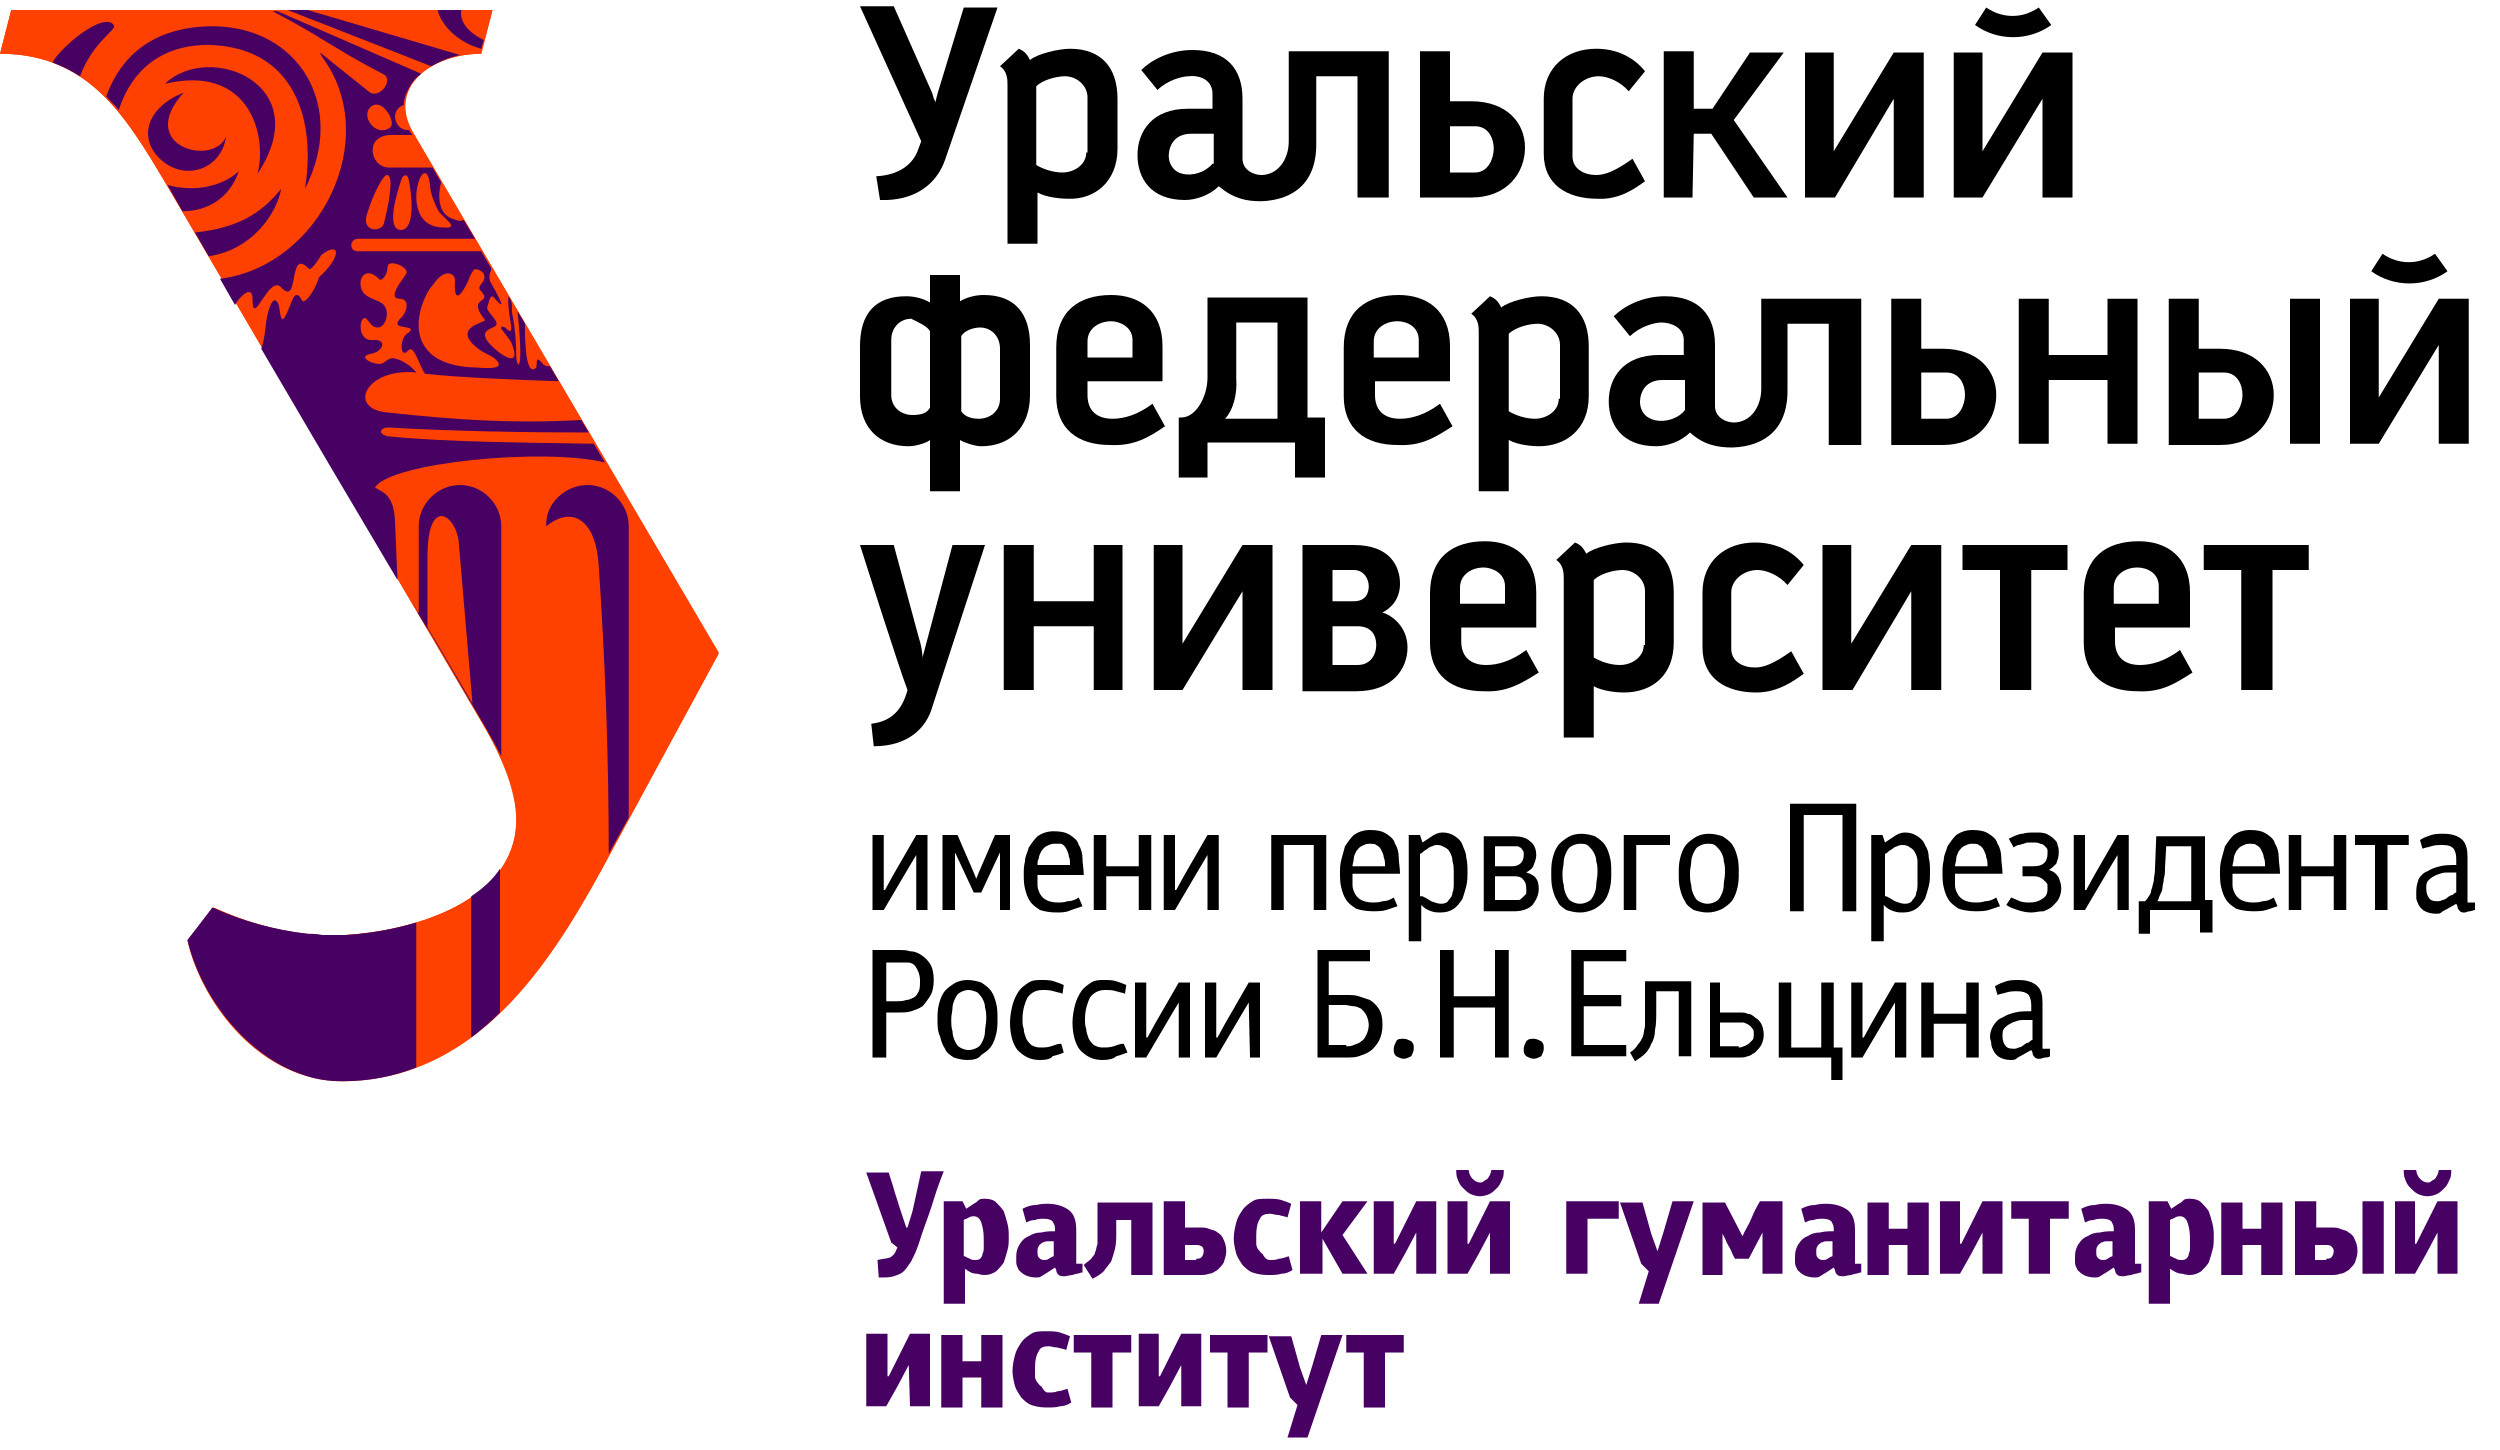
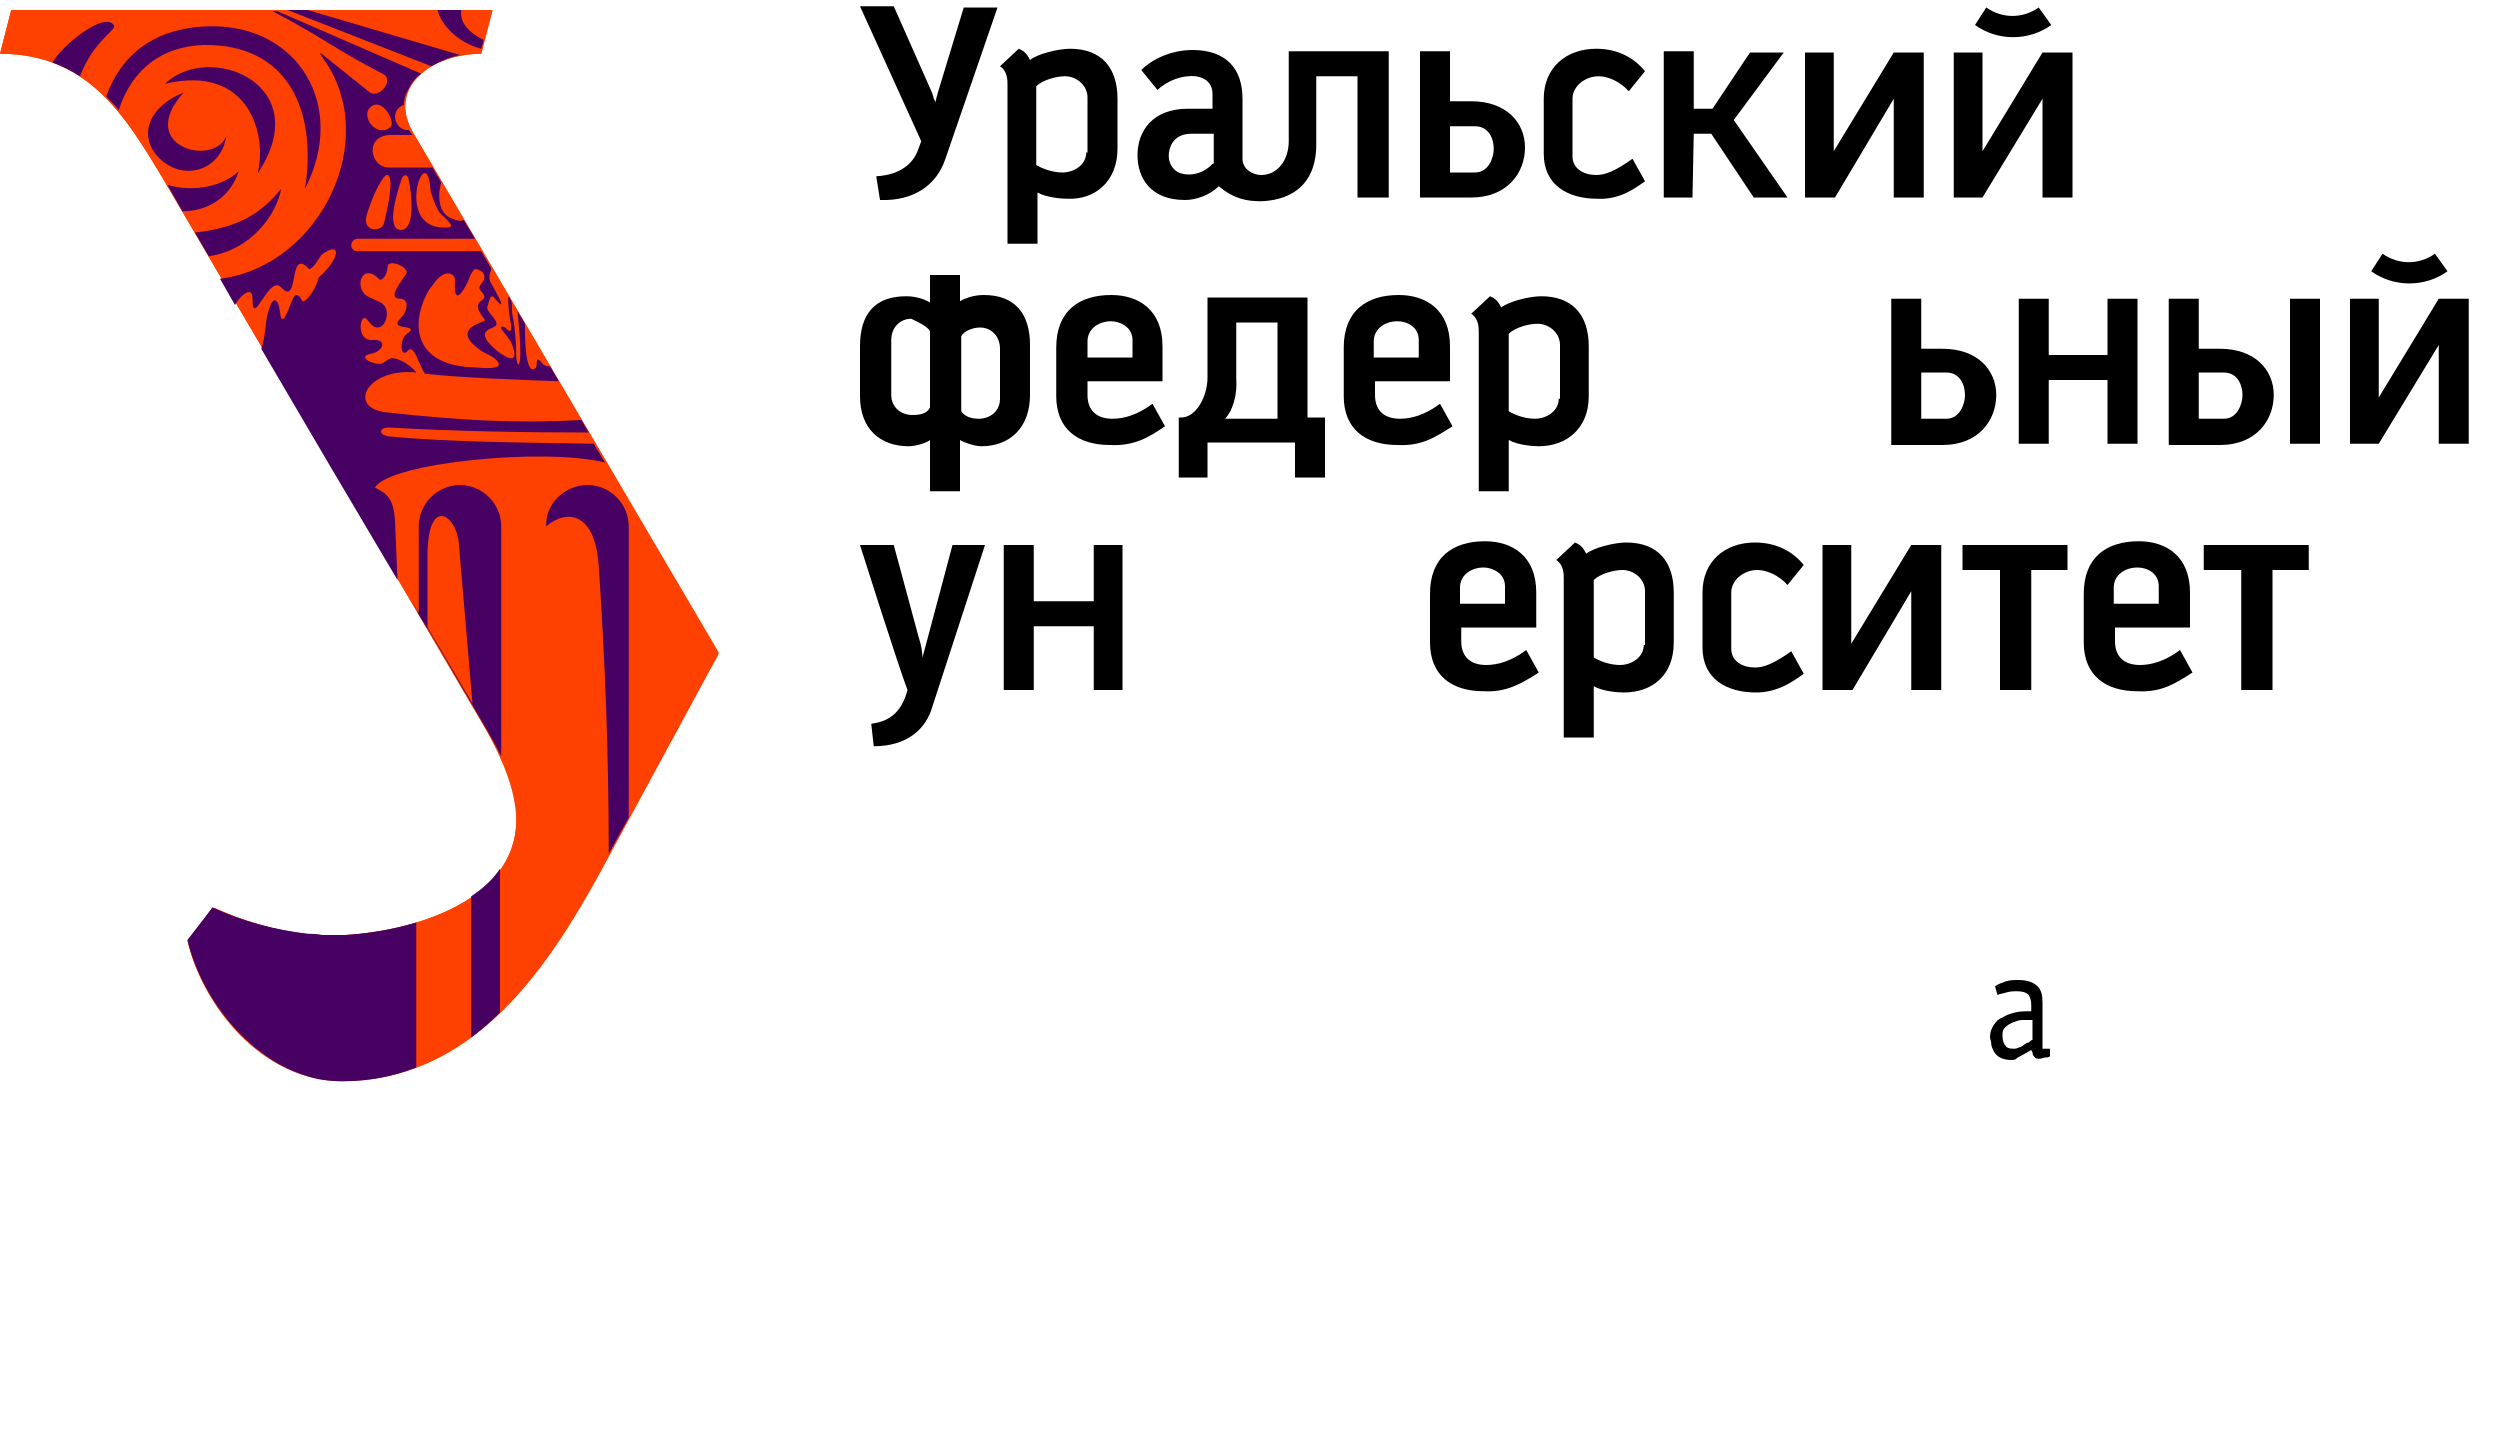
<svg xmlns="http://www.w3.org/2000/svg" width="200" height="116" viewBox="0 0 200 116" fill="none">
  <path d="M158 2C159.8 3.3 162.3 3.3 164.1 2L163.1 0.6C161.8 1.5 160.2 1.5 158.9 0.6L158 2ZM165.8 15.8V4.2H163.4L158.6 12.1V4.2H156.3V15.8H158.6L163.4 7.9V15.8H165.8Z" fill="black" />
  <path d="M86.9 12.2C86.9 13.2 85.9 13.8 85 13.8C84.2 13.8 83.4 13.5 82.9 13.2V7.2V6.9C83.4 6.4 84.5 6.1 85.2 6.1C86.1 6.1 87 6.8 87 7.8V12.2H86.9ZM89.4 11.9V7.9C89.4 5.4 88.1 3.9 85.6 3.9C84.7 3.9 83 4.3 82.4 4.8C82.2 4.4 82 4.1 81.5 3.9L80 5.3C80.6 5.7 80.6 6.4 80.6 6.8V19.5H83V15.4C83.7 15.8 84.9 15.9 85.4 15.9C87.6 16 89.4 14.5 89.4 11.9Z" fill="black" />
  <path d="M97 13.1C96.4 13.8 95.4 14.1 94.6 13.9C94 13.8 93.5 13.2 93.5 12.5C93.5 11.6 94 10.7 95.3 10.7H97.1V13.1H97ZM111.1 15.8V4.1H103.1V11.3C103.1 12.8 102.2 14 100.9 14C100.3 14 99.4 13.6 99.4 12.7V7.9C99.4 5.5 98.1 4 95.4 4C93.6 4 92.1 4.8 91.3 5.6L92.6 7.2C93.4 6.4 94.6 6.1 95.1 6.1C96 6 97 6.4 97 7.5V8.7H95C92.2 8.7 91 10.5 91 12.4C91 14.2 92 16 94.8 16C95.7 16 96.8 15.6 97.5 14.9C98.7 15.9 99.7 16.1 100.9 16.1C103.6 16 105.4 14.5 105.3 11.3V6.1H108.6V15.8H111.1Z" fill="black" />
  <path d="M143 15.8L138.7 9.6L142.7 4.2H140L137 8.7H135.5V4.1H133.1V15.8H135.4L135.5 10.7H136.9L140.3 15.8H143Z" fill="black" />
  <path d="M116 13.8H118C119.1 13.8 119.5 12.6 119.5 11.9C119.5 11.1 119.1 10.1 118 10.1H116V13.8ZM113.6 15.8V4.1H116V8.1H117.7C120.5 8.1 122 9.8 122 11.8C122 13.8 120.6 15.8 117.7 15.8H113.6Z" fill="black" />
  <path d="M131.6 14.5L130.6 12.7C129.2 13.7 128.4 14 127.7 14C126.7 14 125.8 13.5 125.8 12.5V7.9C125.8 6.9 126.8 6.1 127.9 6.1C128.6 6.1 129.6 6.5 130.3 7.3L131.6 5.7C130.8 4.7 129.5 3.9 127.7 3.9C125.3 3.9 123.5 5.4 123.5 7.9V12.3C123.5 14.8 125.4 15.9 127.8 15.9C129.6 16 130.9 15 131.6 14.5Z" fill="black" />
  <path d="M153.9 15.8V4.2H151.5L146.7 12.1V4.2H144.4V15.8H146.7H146.8L151.5 7.9V15.8H153.9Z" fill="black" />
  <path d="M79.8 0.6H77.1L75 7.5C75 7.6 74.9 7.8 74.9 7.9C74.9 8 74.8 8.2 74.8 8.2C74.8 8.3 74.8 8.3 74.8 8.3V8.2C74.8 8.1 74.8 8 74.7 7.9C74.7 7.8 74.6 7.6 74.6 7.5L71.5 0.5H68.8L73.7 11.3L73.4 12.1C73 13.1 72 14 70.1 14.1L70.4 16C73.1 16.1 74.9 14.8 75.6 12.8L79.8 0.6Z" fill="black" />
  <path d="M189.7 21.7C191.5 23 194 23 195.8 21.7L194.8 20.3C193.5 21.2 191.9 21.2 190.6 20.3L189.7 21.7ZM197.5 35.5V23.9H195.1L190.3 31.8V23.9H188V35.5H190.3L195.1 27.6V35.5H197.5Z" fill="black" />
  <path d="M185.6 23.9H183.2V35.5H185.6V23.9Z" fill="black" />
  <path d="M175.9 33.5H177.9C179 33.5 179.4 32.3 179.4 31.6C179.4 30.8 179 29.8 177.9 29.8H175.9V33.5ZM173.5 35.5V23.9H175.9V27.9H177.6C180.4 27.9 181.9 29.6 181.9 31.6C181.9 33.6 180.5 35.6 177.6 35.6H173.5V35.5Z" fill="black" />
  <path d="M80 31.9C80 32.9 79.2 33.5 78.3 33.5C77.5 33.5 77.1 33.2 76.9 32.9V26.9C77.1 26.5 77.8 26.2 78.4 26.2C79.3 26.2 80 26.9 80 27.9V31.9ZM74.4 26.5V26.6V32.6C74.2 33 73.8 33.2 73 33.2C72.1 33.2 71.3 32.6 71.3 31.6V27.2C71.3 26.2 72 25.5 72.9 25.5C73.5 25.8 74.2 26.1 74.4 26.5ZM82.4 31.6V27.6C82.4 25.1 81.2 23.6 78.7 23.6C78 23.6 77.3 23.8 76.8 24.1V22H74.4V24.2C73.9 23.9 73.2 23.7 72.5 23.7C70 23.7 68.8 25.1 68.8 27.7V31.7C68.8 34.3 70.4 35.7 72.7 35.7C73.3 35.7 74.2 35.4 74.4 35.2V39.3H76.8V35.2C77.1 35.4 78 35.7 78.5 35.7C80.8 35.7 82.4 34.2 82.4 31.6Z" fill="black" />
  <path d="M90.6 27.2V28.6H87V27.3C87 26.3 87.9 25.7 88.9 25.7C89.5 25.7 90.6 26.1 90.6 27.2ZM93.2 34.1L92.2 32.3C91 33.2 89.9 33.5 89 33.5C87.8 33.5 87 32.9 87 31.6V30.5H93V27.7C93 24.8 91.1 23.6 88.9 23.6C86.3 23.6 84.5 24.9 84.5 27.8V31.7C84.5 34.3 86.2 35.6 88.8 35.6C90.7 35.7 91.9 35 93.2 34.1Z" fill="black" />
  <path d="M98 33.5C98.6 32.9 99 31.6 98.9 30.3V25.8H102.2V33.5H98ZM104.6 33.5V23.8H96.6V30.2C96.6 31.7 95.7 33.4 94.5 33.4H94.3V38.2H96.6V35.4H103.6V38.2H106V33.4H104.6V33.5Z" fill="black" />
  <path d="M171 35.5V23.9H168.6V28.4H163.9V23.9H161.5V35.5H163.9V30.4H168.6V35.5H171Z" fill="black" />
  <path d="M124.7 31.9C124.7 32.9 123.7 33.5 122.8 33.5C122 33.5 121.2 33.2 120.7 32.9V26.9V26.7C121.2 26.2 122.3 25.9 123 25.9C123.9 25.9 124.8 26.6 124.8 27.6V31.9H124.7ZM127.1 31.7V27.7C127.1 25.2 125.8 23.7 123.3 23.7C122.4 23.7 120.7 24.1 120.1 24.6C119.9 24.2 119.7 23.9 119.2 23.7L117.7 25.1C118.3 25.5 118.3 26.2 118.3 26.6V39.3H120.7V35.2C121.4 35.6 122.6 35.7 123.1 35.7C125.3 35.7 127.1 34.3 127.1 31.7Z" fill="black" />
-   <path d="M134.8 32.8C133.9 34 131.3 34.1 131.2 32.2C131.2 31.3 131.7 30.4 133 30.4H134.8V32.8ZM148.9 35.5V23.9H140.9V31.1C140.9 32.6 140 33.8 138.7 33.8C138.1 33.8 137.2 33.4 137.2 32.5V27.6C137.2 25.2 135.9 23.7 133.2 23.7C131.4 23.7 129.9 24.5 129.1 25.3L130.4 26.9C131.2 26.1 132.4 25.8 132.9 25.8C133.7 25.8 134.7 26.2 134.7 27.2V28.4H132.7C129.9 28.4 128.7 30.2 128.7 32.1C128.7 33.9 129.7 35.7 132.5 35.7C133.4 35.7 134.5 35.3 135.2 34.6C136.3 35.6 137.4 35.8 138.6 35.8C141.3 35.7 143.1 34.2 143 31V25.9H146.3V35.6H148.9V35.5Z" fill="black" />
  <path d="M153.7 33.5H155.7C156.8 33.5 157.2 32.3 157.2 31.6C157.2 30.8 156.8 29.8 155.7 29.8H153.7V33.5ZM151.3 35.5V23.9H153.7V27.9H155.4C158.2 27.9 159.7 29.6 159.7 31.6C159.7 33.6 158.3 35.6 155.4 35.6H151.3V35.5Z" fill="black" />
  <path d="M113.5 27.2V28.6H109.9V27.3C109.9 26.3 110.8 25.7 111.8 25.7C112.5 25.7 113.5 26.1 113.5 27.2ZM116.2 34.1L115.2 32.3C114 33.2 112.9 33.5 112 33.5C110.8 33.5 110 32.9 110 31.6V30.5H116V27.7C116 24.8 114.1 23.6 111.9 23.6C109.3 23.6 107.5 24.9 107.5 27.8V31.7C107.5 34.3 109.2 35.6 111.8 35.6C113.7 35.7 114.8 35 116.2 34.1Z" fill="black" />
  <path d="M78.8 43.6H76.2L73.8 52.6C73.8 52.6 73.8 51.9 73.5 51L71.5 43.6H68.8C68.8 43.6 71.9 53.4 72.6 55.2C72.2 56.7 71.4 57.7 69.7 57.9L69.9 59.7C72.6 59.7 74.1 58.3 74.6 56.5L78.8 43.6Z" fill="black" />
  <path d="M89.8 55.2V43.6H87.5V48.1H82.7V43.6H80.3V55.2H82.7V50.1H87.5V55.2H89.8Z" fill="black" />
-   <path d="M101.8 55.2V43.6H99.4L94.6 51.5V43.6H92.3V55.2H94.6L99.4 47.3V55.2H101.8Z" fill="black" />
-   <path d="M106.6 53.2H108.6C109.7 53.2 110.1 52.3 110.1 51.6C110.1 50.8 109.7 50.1 108.6 50.1H106.6V53.2ZM106.6 45.6V48.1H108.3C109.3 48.1 109.5 47.4 109.5 46.9C109.5 46.3 109.1 45.6 108.3 45.6H106.6ZM104.2 55.2V43.6H108.3C111.2 43.6 112 45.3 112 46.7C112 48 111.2 48.7 110.6 49C111.3 49.2 112.6 50.1 112.6 51.8C112.6 53.5 111.4 55.3 108.5 55.3H104.2V55.2Z" fill="black" />
  <path d="M157 43.6V45.6H160V55.2H160.1H162.3H162.5V45.6H165.4V43.6H157Z" fill="black" />
  <path d="M176.3 43.6V45.6H179.3V55.2H179.4H181.6H181.8V45.6H184.7V43.6H176.3Z" fill="black" />
  <path d="M155.3 55.2V43.6H152.9L148.1 51.5V43.6H145.8V55.2H148.1H148.2L152.9 47.3V55.2H155.3Z" fill="black" />
  <path d="M131.5 51.6C131.5 52.6 130.5 53.2 129.6 53.2C128.8 53.2 128 52.9 127.5 52.6V46.6V46.4C128 45.9 129.1 45.6 129.8 45.6C130.7 45.6 131.6 46.3 131.6 47.3V51.6H131.5ZM133.9 51.4V47.4C133.9 44.9 132.6 43.4 130.1 43.4C129.2 43.4 127.5 43.8 126.9 44.3C126.7 43.9 126.5 43.6 126 43.4L124.5 44.8C125.1 45.2 125.1 45.9 125.1 46.3V59H127.5V54.9C128.2 55.3 129.4 55.4 129.9 55.4C132.2 55.4 133.9 54 133.9 51.4Z" fill="black" />
  <path d="M144.3 53.9L143.3 52.1C141.9 53.1 141.1 53.4 140.4 53.4C139.4 53.4 138.5 52.9 138.5 51.9V47.4C138.5 46.4 139.5 45.6 140.6 45.6C141.3 45.6 142.3 46 143 46.8L144.3 45.2C143.5 44.2 142.2 43.4 140.4 43.4C138 43.4 136.2 44.9 136.2 47.4V51.8C136.2 54.3 138.1 55.4 140.5 55.4C142.3 55.4 143.6 54.4 144.3 53.9Z" fill="black" />
  <path d="M172.7 46.9V48.3H169.1V47C169.1 46 170 45.4 171 45.4C171.7 45.4 172.7 45.8 172.7 46.9ZM175.4 53.8L174.4 52C173.2 52.9 172.1 53.2 171.2 53.2C170 53.2 169.2 52.6 169.2 51.3V50.2H175.2V47.4C175.2 44.5 173.3 43.3 171.1 43.3C168.5 43.3 166.7 44.6 166.7 47.5V51.4C166.7 54 168.4 55.3 171 55.3C172.9 55.4 174 54.7 175.4 53.8Z" fill="black" />
  <path d="M120.4 46.9V48.3H116.8V47C116.8 46 117.7 45.4 118.7 45.4C119.3 45.4 120.4 45.8 120.4 46.9ZM123.1 53.8L122.1 52C120.9 52.9 119.8 53.2 118.9 53.2C117.7 53.2 116.9 52.6 116.9 51.3V50.2H122.9V47.4C122.9 44.5 121 43.3 118.8 43.3C116.2 43.3 114.4 44.6 114.4 47.5V51.4C114.4 54 116.1 55.3 118.7 55.3C120.5 55.4 121.7 54.7 123.1 53.8Z" fill="black" />
-   <path d="M157.3 81.9H154.7V84.6H153.7V78.6H154.7V81.1H157.3V78.6H158.3V84.6H157.3V81.9ZM151.6 80.2L151 81.2L149 84.6H148.1V78.6H149V83H149.1L149.7 81.9L151.6 78.6H152.5V84.6H151.6V80.2ZM143.2 83.8H145.7V78.6H146.7V83.8H147.4V86.4H146.5V84.6H142.3V78.6H143.3V83.8H143.2ZM136.7 78.6H137.6V81H139.2C139.4 81 139.6 81 139.8 81.1C140 81.1 140.2 81.2 140.4 81.4C140.6 81.5 140.8 81.7 140.9 81.9C141 82.1 141.1 82.4 141.1 82.8C141.1 83.1 141 83.4 140.9 83.6C140.8 83.8 140.6 84 140.4 84.2C140.2 84.3 140 84.5 139.8 84.5C139.6 84.6 139.4 84.6 139.2 84.6H136.8V78.6H136.7ZM139.1 83.8C139.2 83.8 139.3 83.8 139.5 83.7C139.6 83.7 139.7 83.6 139.9 83.5C140 83.4 140.1 83.3 140.2 83.2C140.3 83.1 140.3 82.9 140.3 82.7C140.3 82.5 140.3 82.4 140.2 82.3C140.1 82.2 140.1 82.1 139.9 82C139.8 81.9 139.7 81.9 139.5 81.8C139.4 81.8 139.2 81.8 139 81.8H137.6V83.7H139.1V83.8ZM132.5 79.4V80.8C132.5 81.4 132.5 82 132.4 82.4C132.4 82.8 132.3 83.2 132.1 83.5C132 83.8 131.8 84.1 131.6 84.3C131.4 84.5 131.1 84.7 130.8 84.9L130.4 84.2C130.7 84 130.9 83.8 131 83.6C131.2 83.4 131.3 83.2 131.4 83C131.5 82.8 131.5 82.5 131.6 82.1C131.6 81.8 131.6 81.4 131.6 80.9V78.5H135.3V84.5H134.3V79.3H132.5V79.4ZM125.7 76H130.1V76.9H126.7V79.6H129.7V80.5H126.7V83.6H130.1V84.5H125.7V76ZM122.7 84.7C122.5 84.7 122.3 84.6 122.1 84.5C121.9 84.3 121.9 84.2 121.9 83.9C121.9 83.7 122 83.5 122.1 83.3C122.3 83.1 122.4 83.1 122.7 83.1C122.9 83.1 123.1 83.2 123.3 83.3C123.5 83.5 123.5 83.6 123.5 83.9C123.5 84.1 123.4 84.3 123.3 84.5C123.1 84.6 122.9 84.7 122.7 84.7ZM119.6 80.6H116.3V84.6H115.2V76H116.3V79.7H119.6V76H120.7V84.6H119.6V80.6ZM112.3 84.7C112.1 84.7 111.9 84.6 111.7 84.5C111.5 84.3 111.5 84.2 111.5 83.9C111.5 83.7 111.6 83.5 111.7 83.3C111.8 83.1 112 83.1 112.3 83.1C112.5 83.1 112.7 83.2 112.9 83.3C113.1 83.5 113.1 83.6 113.1 83.9C113.1 84.1 113 84.3 112.9 84.5C112.7 84.6 112.5 84.7 112.3 84.7ZM107.7 83.7C107.9 83.7 108.1 83.7 108.3 83.6C108.5 83.5 108.7 83.5 108.9 83.3C109.1 83.2 109.2 83 109.3 82.8C109.4 82.6 109.5 82.3 109.5 82C109.5 81.7 109.4 81.4 109.3 81.2C109.2 81 109 80.8 108.9 80.7C108.7 80.6 108.5 80.5 108.3 80.5C108.1 80.5 107.8 80.4 107.6 80.4H106.3V83.6H107.7V83.7ZM105.2 76H109.6V76.9H106.3V79.6H107.9C108.1 79.6 108.4 79.6 108.7 79.7C109 79.8 109.3 79.9 109.6 80C109.9 80.2 110.1 80.4 110.3 80.7C110.5 81 110.6 81.4 110.6 82C110.6 82.5 110.5 82.9 110.3 83.3C110.1 83.6 109.9 83.9 109.6 84.1C109.3 84.3 109 84.4 108.7 84.5C108.4 84.6 108.1 84.6 107.9 84.6H105.4V76H105.2ZM99.9 80.2L99.3 81.2L97.3 84.6H96.4V78.6H97.3V83H97.4L98 81.9L99.9 78.6H100.8V84.6H100L99.9 80.2ZM94.3 80.2L93.7 81.2L91.7 84.6H90.8V78.6H91.7V83H91.8L92.4 81.9L94.3 78.6H95.2V84.6H94.3V80.2ZM88.2 84.8C87.4 84.8 86.9 84.5 86.4 84C86 83.5 85.8 82.7 85.8 81.8C85.8 81.3 85.9 80.8 86 80.4C86.1 80 86.3 79.6 86.5 79.3C86.7 79 87 78.8 87.3 78.6C87.6 78.4 88 78.4 88.3 78.4C88.7 78.4 89 78.4 89.3 78.5C89.6 78.6 89.9 78.7 90.1 78.8L90 79.5C89.8 79.4 89.6 79.4 89.3 79.3C89 79.2 88.7 79.2 88.4 79.2C87.9 79.2 87.5 79.4 87.2 79.8C87 80.2 86.8 80.8 86.8 81.5C86.8 81.8 86.8 82.1 86.9 82.3C86.9 82.6 87 82.8 87.1 83.1C87.2 83.3 87.4 83.5 87.5 83.6C87.7 83.7 87.9 83.8 88.2 83.8C88.5 83.8 88.8 83.8 89.1 83.7C89.4 83.6 89.6 83.5 89.9 83.5L90.2 84.2C89.9 84.3 89.7 84.4 89.3 84.5C89.1 84.7 88.7 84.8 88.2 84.8ZM83.2 84.8C82.4 84.8 81.9 84.5 81.4 84C81 83.5 80.8 82.7 80.8 81.8C80.8 81.3 80.9 80.8 81 80.4C81.1 80 81.3 79.6 81.5 79.3C81.7 79 82 78.8 82.3 78.6C82.6 78.4 83 78.4 83.3 78.4C83.7 78.4 84 78.4 84.3 78.5C84.6 78.6 84.9 78.7 85.1 78.8L85 79.5C84.8 79.4 84.6 79.4 84.3 79.3C84 79.2 83.7 79.2 83.4 79.2C82.9 79.2 82.5 79.4 82.2 79.8C82 80.2 81.8 80.8 81.8 81.5C81.8 81.8 81.8 82.1 81.9 82.3C81.9 82.6 82 82.8 82.1 83.1C82.2 83.3 82.4 83.5 82.5 83.6C82.7 83.7 82.9 83.8 83.2 83.8C83.5 83.8 83.8 83.8 84.1 83.7C84.4 83.6 84.6 83.5 84.9 83.5L85.1 84.2C84.9 84.3 84.6 84.4 84.2 84.5C84.1 84.7 83.7 84.8 83.2 84.8ZM77.5 79.2C77.2 79.2 77 79.3 76.8 79.4C76.6 79.5 76.5 79.7 76.4 79.9C76.3 80.1 76.2 80.4 76.2 80.6C76.2 80.9 76.1 81.2 76.1 81.5C76.1 81.9 76.1 82.2 76.2 82.5C76.2 82.8 76.3 83.1 76.4 83.3C76.5 83.5 76.6 83.7 76.8 83.8C77 83.9 77.2 84 77.5 84C77.8 84 78 83.9 78.2 83.8C78.4 83.7 78.5 83.5 78.6 83.3C78.7 83.1 78.8 82.8 78.8 82.5C78.8 82.2 78.9 81.9 78.9 81.5C78.9 81.2 78.9 80.9 78.8 80.6C78.8 80.3 78.7 80.1 78.6 79.9C78.5 79.7 78.3 79.5 78.2 79.4C78 79.3 77.7 79.2 77.5 79.2ZM77.4 84.8C77 84.8 76.6 84.7 76.3 84.6C76 84.4 75.7 84.2 75.6 83.9C75.4 83.6 75.3 83.3 75.2 82.9C75 82.5 75 82 75 81.6C75 81.2 75 80.8 75.1 80.4C75.2 80 75.3 79.7 75.5 79.4C75.7 79.1 76 78.9 76.3 78.7C76.6 78.5 77 78.4 77.4 78.4C77.8 78.4 78.2 78.5 78.5 78.6C78.8 78.8 79.1 79 79.3 79.3C79.5 79.6 79.6 79.9 79.7 80.3C79.8 80.7 79.8 81.1 79.8 81.5C79.8 81.9 79.8 82.3 79.7 82.7C79.6 83.1 79.5 83.4 79.3 83.7C79.1 84 78.8 84.2 78.5 84.4C78.3 84.7 77.9 84.8 77.4 84.8ZM70.9 76.9V80.1H71.8C72 80.1 72.2 80.1 72.5 80C72.7 80 72.9 79.9 73.1 79.8C73.3 79.7 73.4 79.5 73.5 79.3C73.6 79.1 73.6 78.8 73.6 78.4C73.6 78.1 73.5 77.8 73.4 77.6C73.3 77.4 73.2 77.2 73 77.1C72.8 77 72.7 77 72.5 77C72.3 77 72.1 77 72 77H70.9V76.9ZM70.9 81V84.6H69.8V76H72C72.2 76 72.5 76 72.8 76.1C73.1 76.1 73.4 76.2 73.7 76.4C74 76.6 74.2 76.8 74.4 77.1C74.6 77.4 74.7 77.9 74.7 78.4C74.7 78.9 74.6 79.4 74.4 79.7C74.2 80 74 80.3 73.8 80.5C73.5 80.7 73.2 80.8 72.9 80.9C72.6 81 72.2 81 71.9 81H70.9ZM196.4 69.8C196.2 69.8 196 69.8 195.7 69.8C195.4 69.8 195.2 69.9 194.9 70C194.7 70.1 194.5 70.2 194.3 70.4C194.1 70.6 194.1 70.8 194.1 71.1C194.1 71.4 194.2 71.7 194.3 71.8C194.4 72 194.6 72.1 195 72.1C195.1 72.1 195.2 72.1 195.4 72C195.5 72 195.7 71.9 195.8 71.8C195.9 71.7 196.1 71.6 196.2 71.6C196.3 71.5 196.4 71.4 196.5 71.4V69.8H196.4ZM198 72.8C197.9 72.8 197.7 72.9 197.6 72.9C197.4 72.9 197.3 73 197.2 73C197 73 196.9 73 196.8 72.9C196.7 72.8 196.6 72.7 196.6 72.5L196.5 72.3L195.8 72.7C195.6 72.8 195.4 72.9 195.3 73C195.2 73.1 195 73.1 194.9 73.1C194.5 73.1 194.2 73 194 72.9C193.8 72.8 193.6 72.6 193.5 72.4C193.4 72.2 193.3 72 193.3 71.8C193.3 71.6 193.3 71.4 193.3 71.3C193.3 70.9 193.4 70.6 193.5 70.3C193.7 70 193.9 69.8 194.2 69.7C194.5 69.5 194.8 69.4 195.2 69.3C195.6 69.2 196 69.2 196.5 69.2V68.7C196.5 68.3 196.4 68.1 196.3 67.9C196.1 67.7 195.9 67.6 195.4 67.6C195.1 67.6 194.8 67.6 194.5 67.7C194.2 67.8 194 67.8 193.8 67.9L193.6 67.2C193.9 67 194.2 66.9 194.5 66.8C194.8 66.7 195.2 66.7 195.5 66.7C196.2 66.7 196.7 66.9 197 67.2C197.3 67.5 197.4 68 197.4 68.5V72.2H198V72.8ZM191 72.8H190V67.6H188.4V66.8H192.7V67.6H191V72.8ZM186.7 70.1H184.1V72.8H183.1V66.8H184.1V69.3H186.7V66.8H187.7V72.8H186.7V70.1ZM179.9 67.5C179.7 67.5 179.5 67.6 179.3 67.7C179.1 67.8 179 68 178.9 68.1C178.8 68.3 178.7 68.5 178.7 68.7C178.7 68.9 178.6 69.1 178.6 69.3H181.2C181.2 69 181.2 68.8 181.1 68.6C181.1 68.4 181 68.2 180.9 68C180.8 67.8 180.7 67.7 180.5 67.6C180.4 67.5 180.2 67.5 179.9 67.5ZM178.6 70C178.6 70.3 178.6 70.5 178.6 70.8C178.6 71.1 178.7 71.3 178.8 71.5C178.9 71.7 179.1 71.9 179.3 72C179.5 72.1 179.8 72.2 180.2 72.2C180.5 72.2 180.7 72.2 181 72.1C181.3 72.1 181.6 72 181.9 71.8L182.2 72.5C181.9 72.6 181.6 72.7 181.3 72.8C181 72.9 180.6 72.9 180.2 72.9C179.7 72.9 179.2 72.8 178.9 72.7C178.6 72.5 178.3 72.3 178.1 72C177.9 71.7 177.8 71.4 177.7 71C177.6 70.6 177.6 70.2 177.6 69.8C177.6 69.5 177.6 69.2 177.7 68.8C177.8 68.4 177.9 68.1 178 67.7C178.2 67.4 178.4 67.1 178.7 66.8C179 66.6 179.4 66.4 180 66.4C180.6 66.4 181 66.5 181.3 66.7C181.6 66.9 181.9 67.1 182 67.5C182.2 67.8 182.3 68.2 182.3 68.6C182.3 69 182.4 69.4 182.4 69.9H178.6V70ZM172 74.7H171.1V72.1H171.6C171.7 72 171.8 71.9 171.9 71.7C172 71.6 172.1 71.4 172.1 71.2C172.2 71 172.2 70.8 172.3 70.5C172.3 70.2 172.4 69.9 172.4 69.5L172.5 66.9H176.4V72H177V74.6H176V72.8H172V74.7ZM173.3 67.7L173.2 69.4C173.2 69.7 173.2 70 173.1 70.3C173.1 70.6 173 70.8 173 71C173 71.2 172.9 71.4 172.8 71.6C172.7 71.8 172.7 71.9 172.6 72.1H175.3V67.7H173.3ZM169.4 68.4L168.8 69.4L166.8 72.8H165.9V66.8H166.8V71.2H166.9L167.5 70.1L169.4 66.8H170.3V72.8H169.4V68.4ZM162.5 73C162.1 73 161.7 72.9 161.4 72.8C161.1 72.7 160.8 72.6 160.5 72.4L160.9 71.8C161.1 71.9 161.4 72 161.6 72.1C161.9 72.2 162.1 72.2 162.4 72.2C162.8 72.2 163.1 72.1 163.4 71.9C163.7 71.7 163.8 71.5 163.8 71.1C163.8 71 163.8 70.9 163.8 70.8C163.8 70.7 163.7 70.6 163.6 70.5C163.5 70.4 163.4 70.3 163.2 70.2C163 70.1 162.8 70.1 162.6 70.1H161.8V69.3H162.7C163.4 69.3 163.8 69 163.8 68.3C163.8 68.2 163.8 68.1 163.8 68C163.8 67.9 163.7 67.8 163.6 67.7C163.5 67.6 163.4 67.5 163.2 67.5C163.1 67.4 162.8 67.4 162.6 67.4C162.5 67.4 162.4 67.4 162.3 67.4C162.2 67.4 162.1 67.4 161.9 67.5C161.8 67.5 161.6 67.6 161.5 67.6C161.4 67.6 161.2 67.7 161.1 67.8L160.7 67.1C161.1 66.9 161.5 66.7 161.8 66.7C162.1 66.6 162.5 66.6 162.8 66.6C163.2 66.6 163.4 66.6 163.7 66.7C163.9 66.8 164.1 66.9 164.3 67.1C164.5 67.3 164.6 67.4 164.6 67.6C164.7 67.8 164.7 68 164.7 68.2C164.7 68.6 164.6 68.8 164.5 69.1C164.3 69.3 164.1 69.5 163.9 69.6C164.3 69.7 164.5 69.9 164.7 70.2C164.8 70.5 164.9 70.7 164.9 71.1C164.9 71.4 164.8 71.7 164.7 71.9C164.6 72.1 164.4 72.3 164.2 72.5C164 72.7 163.7 72.8 163.5 72.9C163.1 72.9 162.8 73 162.5 73ZM157.7 67.5C157.5 67.5 157.3 67.6 157.1 67.7C156.9 67.8 156.8 68 156.7 68.1C156.6 68.3 156.5 68.5 156.5 68.7C156.5 68.9 156.4 69.1 156.4 69.3H159C159 69 159 68.8 158.9 68.6C158.9 68.4 158.8 68.2 158.7 68C158.6 67.8 158.5 67.7 158.3 67.6C158.2 67.5 158 67.5 157.7 67.5ZM156.4 70C156.4 70.3 156.4 70.5 156.4 70.8C156.4 71.1 156.5 71.3 156.6 71.5C156.7 71.7 156.9 71.9 157.1 72C157.3 72.1 157.6 72.2 158 72.2C158.3 72.2 158.5 72.2 158.8 72.1C159.1 72.1 159.4 72 159.7 71.8L160 72.5C159.7 72.6 159.4 72.7 159.1 72.8C158.8 72.9 158.4 72.9 158 72.9C157.5 72.9 157 72.8 156.7 72.7C156.4 72.5 156.1 72.3 155.9 72C155.7 71.7 155.6 71.4 155.5 71C155.4 70.6 155.4 70.2 155.4 69.8C155.4 69.5 155.4 69.2 155.5 68.8C155.5 68.4 155.7 68.1 155.8 67.7C156 67.4 156.2 67.1 156.5 66.8C156.8 66.6 157.2 66.4 157.8 66.4C158.4 66.4 158.8 66.5 159.1 66.7C159.4 66.9 159.7 67.1 159.8 67.5C160 67.8 160.1 68.2 160.1 68.6C160.1 69 160.2 69.4 160.2 69.9H156.4V70ZM150.9 71.7C151.1 71.8 151.3 71.9 151.6 72.1C151.9 72.2 152.1 72.3 152.4 72.3C152.7 72.3 152.9 72.2 153 72C153.2 71.8 153.3 71.6 153.3 71.4C153.4 71.2 153.4 70.9 153.4 70.6C153.4 70.3 153.4 70.1 153.4 69.9C153.4 69.5 153.4 69.2 153.4 68.9C153.4 68.6 153.3 68.4 153.2 68.2C153.1 68 153 67.9 152.8 67.8C152.7 67.7 152.5 67.6 152.2 67.6C152.1 67.6 151.9 67.6 151.8 67.7C151.7 67.7 151.5 67.8 151.4 67.9C151.3 68 151.2 68 151.1 68.1C151 68.2 150.9 68.3 150.8 68.3V71.7H150.9ZM150.6 66.8L150.8 67.4L151.4 67C151.8 66.7 152.1 66.6 152.4 66.6C152.8 66.6 153.1 66.7 153.4 66.9C153.7 67.1 153.9 67.3 154 67.6C154.2 67.9 154.3 68.2 154.3 68.6C154.4 69 154.4 69.4 154.4 69.8C154.4 70.1 154.4 70.5 154.3 70.9C154.2 71.3 154.1 71.6 154 71.9C153.8 72.2 153.6 72.5 153.3 72.7C153 72.9 152.7 73 152.2 73C152 73 151.8 73 151.5 72.9C151.2 72.8 151 72.7 150.7 72.4V75.3H149.7V66.8H150.6ZM147.5 65.2H144.3V72.9H143.2V64.3H148.5V72.9H147.4V65.2H147.5ZM136.6 67.5C136.3 67.5 136.1 67.6 135.9 67.7C135.7 67.8 135.6 68 135.5 68.2C135.4 68.4 135.3 68.7 135.3 68.9C135.3 69.2 135.2 69.5 135.2 69.8C135.2 70.2 135.2 70.5 135.3 70.8C135.3 71.1 135.4 71.4 135.5 71.6C135.6 71.8 135.7 72 135.9 72.1C136.1 72.2 136.3 72.3 136.6 72.3C136.9 72.3 137.1 72.2 137.3 72.1C137.5 72 137.6 71.8 137.7 71.6C137.8 71.4 137.9 71.1 137.9 70.8C137.9 70.5 138 70.2 138 69.8C138 69.5 138 69.2 137.9 68.9C137.9 68.6 137.8 68.4 137.7 68.2C137.6 68 137.4 67.8 137.3 67.7C137.1 67.5 136.9 67.5 136.6 67.5ZM136.6 73C136.2 73 135.8 72.9 135.5 72.8C135.2 72.6 134.9 72.4 134.8 72.1C134.6 71.8 134.5 71.5 134.4 71.1C134.3 70.7 134.3 70.3 134.3 69.9C134.3 69.5 134.3 69.1 134.4 68.7C134.5 68.3 134.6 68 134.8 67.7C135 67.4 135.3 67.2 135.6 67C135.9 66.8 136.3 66.7 136.7 66.7C137.1 66.7 137.5 66.8 137.8 66.9C138.1 67.1 138.4 67.3 138.6 67.6C138.8 67.9 138.9 68.2 139 68.6C139.1 69 139.1 69.4 139.1 69.8C139.1 70.2 139.1 70.6 139 71C138.9 71.4 138.8 71.7 138.6 72C138.4 72.3 138.1 72.5 137.8 72.7C137.4 72.9 137 73 136.6 73ZM130.9 72.8H129.9V66.8H133.6V67.6H130.9V72.8ZM126.4 67.5C126.1 67.5 125.9 67.6 125.7 67.7C125.5 67.8 125.4 68 125.3 68.2C125.2 68.4 125.1 68.7 125.1 68.9C125.1 69.2 125 69.5 125 69.8C125 70.2 125 70.5 125.1 70.8C125.1 71.1 125.2 71.4 125.3 71.6C125.4 71.8 125.5 72 125.7 72.1C125.9 72.2 126.1 72.3 126.4 72.3C126.7 72.3 126.9 72.2 127.1 72.1C127.3 72 127.4 71.8 127.5 71.6C127.6 71.4 127.7 71.1 127.7 70.8C127.7 70.5 127.8 70.2 127.8 69.8C127.8 69.5 127.8 69.2 127.7 68.9C127.7 68.6 127.6 68.4 127.5 68.2C127.4 68 127.2 67.8 127.1 67.7C126.9 67.5 126.7 67.5 126.4 67.5ZM126.4 73C126 73 125.6 72.9 125.3 72.8C125 72.6 124.7 72.4 124.6 72.1C124.4 71.8 124.3 71.5 124.2 71.1C124.1 70.7 124.1 70.3 124.1 69.9C124.1 69.5 124.1 69.1 124.2 68.7C124.3 68.3 124.4 68 124.6 67.7C124.8 67.4 125.1 67.2 125.4 67C125.7 66.8 126.1 66.7 126.5 66.7C126.9 66.7 127.3 66.8 127.6 66.9C127.9 67.1 128.2 67.3 128.4 67.6C128.6 67.9 128.7 68.2 128.8 68.6C128.9 69 128.9 69.4 128.9 69.8C128.9 70.2 128.9 70.6 128.8 71C128.7 71.4 128.6 71.7 128.4 72C128.2 72.3 127.9 72.5 127.6 72.7C127.2 72.9 126.8 73 126.4 73ZM121.9 68.4C121.9 68.2 121.9 68.1 121.8 68C121.7 67.9 121.7 67.8 121.6 67.8C121.5 67.7 121.4 67.7 121.3 67.7C121.2 67.7 121.1 67.7 121 67.7H119.6V69.3H121C121.5 69.3 121.9 69 121.9 68.4ZM122.1 71.1C122.1 70.7 122 70.5 121.8 70.3C121.6 70.1 121.3 70.1 121 70.1H119.6V72H121.1C121.2 72 121.4 72 121.5 72C121.6 72 121.7 71.9 121.8 71.8C121.9 71.7 122 71.6 122.1 71.5C122.1 71.4 122.1 71.3 122.1 71.1ZM123.1 71.1C123.1 71.6 122.9 72 122.6 72.4C122.3 72.7 121.8 72.9 121.2 72.9H118.7V66.9H121.1C121.6 66.9 122.1 67 122.4 67.3C122.7 67.5 122.9 67.9 122.9 68.4C122.9 68.7 122.8 68.9 122.7 69.2C122.6 69.5 122.4 69.6 122.1 69.8C122.5 69.9 122.8 70.1 122.9 70.3C123 70.4 123.1 70.7 123.1 71.1ZM113.8 71.7C114 71.8 114.2 71.9 114.5 72.1C114.8 72.2 115 72.3 115.3 72.3C115.6 72.3 115.8 72.2 115.9 72C116.1 71.8 116.2 71.6 116.2 71.4C116.3 71.2 116.3 70.9 116.3 70.6C116.3 70.3 116.3 70.1 116.3 69.9C116.3 69.5 116.3 69.2 116.2 68.9C116.2 68.6 116.1 68.4 116 68.2C115.9 68 115.8 67.9 115.6 67.8C115.4 67.7 115.3 67.6 115 67.6C114.9 67.6 114.7 67.6 114.6 67.7C114.5 67.7 114.3 67.8 114.2 67.9C114.1 68 114 68 113.9 68.1C113.8 68.2 113.7 68.3 113.6 68.3V71.7H113.8ZM113.6 66.8L113.8 67.4L114.4 67C114.8 66.7 115.1 66.6 115.4 66.6C115.8 66.6 116.1 66.7 116.4 66.9C116.7 67.1 116.9 67.3 117 67.6C117.1 67.9 117.3 68.2 117.3 68.6C117.4 69 117.4 69.4 117.4 69.8C117.4 70.1 117.4 70.5 117.3 70.9C117.2 71.3 117.1 71.6 117 71.9C116.8 72.2 116.6 72.5 116.3 72.7C116 72.9 115.7 73 115.2 73C115 73 114.8 73 114.5 72.9C114.2 72.8 114 72.7 113.7 72.4V75.3H112.7V66.8H113.6ZM109.5 67.5C109.3 67.5 109.1 67.6 108.9 67.7C108.7 67.8 108.6 68 108.5 68.1C108.4 68.3 108.3 68.5 108.3 68.7C108.3 68.9 108.2 69.1 108.2 69.3H110.8C110.8 69 110.8 68.8 110.7 68.6C110.7 68.4 110.6 68.2 110.5 68C110.4 67.8 110.3 67.7 110.1 67.6C110 67.5 109.8 67.5 109.5 67.5ZM108.2 70C108.2 70.3 108.2 70.5 108.2 70.8C108.2 71.1 108.3 71.3 108.4 71.5C108.5 71.7 108.7 71.9 108.9 72C109.1 72.1 109.4 72.2 109.8 72.2C110.1 72.2 110.3 72.2 110.6 72.1C110.9 72.1 111.2 72 111.5 71.8L111.8 72.5C111.5 72.6 111.2 72.7 110.9 72.8C110.6 72.9 110.2 72.9 109.8 72.9C109.3 72.9 108.8 72.8 108.5 72.7C108.2 72.5 107.9 72.3 107.7 72C107.5 71.7 107.4 71.4 107.3 71C107.2 70.6 107.2 70.2 107.2 69.8C107.2 69.5 107.2 69.2 107.3 68.8C107.4 68.4 107.5 68.1 107.6 67.7C107.8 67.4 108 67.1 108.3 66.8C108.6 66.6 109 66.4 109.6 66.4C110.2 66.4 110.6 66.5 110.9 66.7C111.2 66.9 111.5 67.1 111.6 67.5C111.8 67.8 111.9 68.2 111.9 68.6C111.9 69 112 69.4 112 69.9H108.2V70ZM105.1 67.6H102.7V72.8H101.7V66.8H106.1V72.8H105.1V67.6ZM96.6 68.4L96 69.4L94 72.8H93.1V66.8H94V71.2H94.1L94.7 70.1L96.6 66.8H97.5V72.8H96.6V68.4ZM91.1 70.1H88.5V72.8H87.5V66.8H88.5V69.3H91.1V66.8H92.1V72.8H91.1V70.1ZM84.3 67.5C84.1 67.5 83.9 67.6 83.7 67.7C83.5 67.8 83.4 68 83.3 68.1C83.2 68.3 83.1 68.5 83.1 68.7C83 68.8 83 69 83 69.2H85.6C85.6 68.9 85.6 68.7 85.5 68.5C85.5 68.3 85.4 68.1 85.3 67.9C85.2 67.7 85.1 67.6 84.9 67.5C84.8 67.5 84.5 67.5 84.3 67.5ZM83 70C83 70.3 83 70.5 83 70.8C83 71.1 83.1 71.3 83.2 71.5C83.3 71.7 83.5 71.9 83.7 72C83.9 72.1 84.2 72.2 84.6 72.2C84.9 72.2 85.1 72.2 85.4 72.1C85.7 72.1 86 72 86.3 71.8L86.6 72.5C86.3 72.6 86 72.7 85.7 72.8C85.3 73 84.9 73 84.5 73C84 73 83.5 72.9 83.2 72.8C82.9 72.6 82.6 72.4 82.4 72.1C82.2 71.8 82.1 71.5 82 71.1C81.9 70.7 81.9 70.3 81.9 69.9C81.9 69.6 81.9 69.3 82 68.9C82 68.5 82.2 68.2 82.3 67.8C82.5 67.5 82.7 67.2 83 66.9C83.3 66.7 83.7 66.5 84.3 66.5C84.9 66.5 85.3 66.6 85.6 66.8C85.9 67 86.2 67.2 86.3 67.6C86.5 67.9 86.6 68.3 86.6 68.7C86.6 69.1 86.7 69.5 86.7 70H83ZM76.3 72.8H75.4V66.8H76.6L77.9 69.8L78.1 70.3L78.3 69.8L79.6 66.8H80.8V72.8H80V68.2L79.9 68.4L78.5 71.4H77.9L76.5 68.4L76.4 68.2V72.8H76.3ZM73.3 68.4L72.7 69.4L70.7 72.8H69.8V66.8H70.7V71.2H70.8L71.4 70.1L73.3 66.8H74.2V72.8H73.3V68.4Z" fill="black" />
  <path d="M162.5 81.6C162.3 81.6 162.1 81.6 161.8 81.6C161.5 81.6 161.3 81.7 161 81.8C160.8 81.9 160.6 82 160.4 82.2C160.2 82.4 160.2 82.6 160.2 82.9C160.2 83.2 160.3 83.5 160.4 83.6C160.5 83.8 160.7 83.9 161.1 83.9C161.2 83.9 161.3 83.9 161.5 83.8C161.6 83.8 161.8 83.7 161.9 83.6C162 83.5 162.2 83.4 162.3 83.4C162.4 83.3 162.5 83.2 162.6 83.2V81.6H162.5ZM164 84.5C163.9 84.6 163.7 84.6 163.6 84.6C163.5 84.6 163.3 84.7 163.2 84.7C163 84.7 162.9 84.7 162.8 84.6C162.7 84.5 162.6 84.4 162.6 84.2L162.5 84L161.8 84.4C161.6 84.5 161.4 84.6 161.3 84.7C161.2 84.8 161 84.8 160.9 84.8C160.5 84.8 160.2 84.7 160 84.6C159.8 84.5 159.6 84.3 159.5 84.1C159.4 83.9 159.3 83.7 159.3 83.5C159.3 83.3 159.2 83.1 159.2 83C159.2 82.6 159.3 82.3 159.5 82C159.7 81.7 159.9 81.5 160.2 81.4C160.5 81.2 160.8 81.1 161.2 81C161.6 80.9 162 80.9 162.5 80.9V80.4C162.5 80 162.4 79.8 162.3 79.6C162.1 79.4 161.8 79.3 161.4 79.3C161.1 79.3 160.8 79.3 160.5 79.4C160.2 79.5 160 79.5 159.8 79.6L159.6 78.9C159.9 78.7 160.2 78.6 160.5 78.5C160.8 78.4 161.2 78.4 161.5 78.4C162.2 78.4 162.7 78.6 163 78.9C163.3 79.2 163.4 79.6 163.4 80.2V83.9H164V84.5Z" fill="black" />
  <path d="M39.4 0.8H0.9L0 4.3C7 4.3 10 9.2 13.1 14.4L38.9 58.4C40.1 60.6 41.3 63.2 41.3 65.7C41.2 72.2 32.8 74.5 27.7 74.8C24 75 20.4 74.1 17.1 72.6L15 75.2C16.2 80.3 20.9 86.4 27.4 86.4C38.7 86.3 44.6 76.1 49.1 67.7L57.5 52.2L33.1 10.7C30.9 7 34.5 4.3 38.5 4.3L39.4 0.8Z" fill="#FE4100" />
  <path d="M39.4 0.8H0.9L0 4.3C7 4.3 10 9.2 13.1 14.4L38.9 58.4C39.9 60.2 41.1 61.8 41.4 63.8C41.5 64.2 41.3 65.3 41.3 65.7C41.2 72.2 32.8 74.5 27.7 74.8C24 75 20.3 74.1 17 72.6L15 75.3C16.2 80.4 20.9 86.5 27.4 86.5C38.7 86.4 44.6 76.2 49.1 67.8L57.5 52.3L33.1 10.7C30.8 7 34.5 4.3 38.5 4.3L39.4 0.8Z" fill="#FE4100" />
  <path d="M24.6 74.7C22 74.4 19.4 73.7 17 72.6L15 75.2C16 79.5 19.6 84.6 24.6 86.1C25.8 86.5 27.1 86.5 27.4 86.5C29.6 86.5 31.5 86.1 33.3 85.4V73.8C31.3 74.4 29.3 74.7 27.6 74.8C27.4 74.8 26.5 74.8 25.8 74.8C25.3 74.7 24.8 74.7 24.6 74.7Z" fill="#460163" />
  <path d="M40 69.5C39.4 70.4 38.6 71.1 37.7 71.7V83C38.5 82.4 39.3 81.7 40 81V69.5Z" fill="#460163" />
  <path d="M33.4 49L34.2 50.3V44.5C34.2 39.6 36.5 41.2 36.7 43.4L37.8 56.3C41 61.7 24.6 33.8 38.9 58.3C39.3 59 39.7 59.7 40.1 60.5V42.1C40.1 40.3 38.6 38.8 36.8 38.8C35 38.8 33.5 40.3 33.5 42.1V49H33.4Z" fill="#460163" />
  <path d="M47.9 45.3C48.4 52.7 48.7 60.3 48.7 68.3L50.3 65.4V42.1C50.3 40.3 48.8 38.8 47 38.8C45.2 38.8 43.6 40.3 43.7 42.1C45.8 40.4 47.7 41.6 47.9 45.3Z" fill="#460163" />
  <path d="M24.6 0.8H23L34.5 5.3C35.2 4.9 35.9 4.6 36.8 4.4L24.6 0.8Z" fill="#460163" />
  <path fill-rule="evenodd" clip-rule="evenodd" d="M16.7 20.5L15.6 18.6C19.4 18.2 21.1 16.8 22.5 15.1C22.1 17.2 20.1 20 16.7 20.5ZM16.8 2.1C23.9 2 27.8 8.5 24.4 15.1C25.4 8.8 23 3.5 16.3 3.6C13.1 3.7 10.6 5.4 9.5 8.8C9.2 8.4 8.8 8.1 8.5 7.7C9.7 4.4 12.3 2.2 16.8 2.1Z" fill="#460163" />
  <path fill-rule="evenodd" clip-rule="evenodd" d="M14.6 16.9L13.4 14.8C15.6 15.4 17.8 14.9 19.1 13.7C18.6 15.3 17.1 16.9 14.6 16.9ZM13.2 6.7C16.7 3.3 25.4 6.7 20.6 13.9C21.4 10.9 20 5.1 13.2 6.7Z" fill="#460163" />
  <path fill-rule="evenodd" clip-rule="evenodd" d="M18.1 10.9C17.7 13.6 14.8 14.5 12.9 12.8C11 11.1 11.7 8.6 14.7 7.4C10.8 11.7 17.1 13.4 18.1 10.9Z" fill="#460163" />
  <path fill-rule="evenodd" clip-rule="evenodd" d="M6.4 6.1C5.8 5.7 5 5.3 4.2 5C4.9 3.7 8.3 0.9 9.1 2C9.4 2.4 7.5 3.2 6.4 6.1Z" fill="#460163" />
  <path fill-rule="evenodd" clip-rule="evenodd" d="M37.9 21.6C38 21.4 39 21.7 38.7 22.4C38.6 22.7 38.2 22.9 38.4 23.2C39.6 24.4 37.2 23.6 38.8 25.6C38.9 25.8 35.9 26.2 38.4 28C38.8 28.3 39.3 28.4 39.7 28.8C40.4 29.5 39.2 29.5 38.1 29.4C33.1 29.3 32.9 26 34.1 23.6C34.3 23.2 34.3 23.2 34.7 22.7C35.6 21.4 36.4 21.9 36.4 22.4C36.3 23.8 36.6 24.2 37.4 22.6C37.6 22.1 37.6 22 37.9 21.6ZM32.7 14.4C32.6 13.8 32.2 14 32.1 14.4C31.8 15.3 30.8 18.4 32.1 18.4C33.3 18.3 32.9 15.3 32.7 14.4ZM35.1 16.9C34.8 16.4 34.4 15.4 34.4 14.8C34 11.4 31.6 18.2 35.5 18.2C36.9 18.3 35.4 17.4 35.1 16.9ZM30.7 17.9C30.9 17.2 31.6 14.2 31 14C30.7 13.9 29.9 15.4 29.4 17C28.8 18.6 30.5 18.6 30.7 17.9ZM32.7 26.6C31.9 27 32 28.7 32.6 28.1C33.1 27.4 33.5 29.2 34 29.9C36.6 30.2 41.7 30.4 44.7 30.5L44 29.3H43.7C43.6 29.2 43.5 29.2 43.5 29.2C42.8 28.3 43 29 42.9 29.4C41.9 30.4 42 26 42 25.9L41.4 24.9C41.5 25.9 41.7 28 41.6 28.8C41.5 29.6 41.3 28.9 41.3 28.5C41.3 27.4 41.2 26.2 41 25.2C40.9 24.9 41 24.4 40.9 24.1L40.7 23.7C40.6 23.8 40.7 25 40.8 25.5C40.9 26.1 41.1 26.9 40.4 26.2C40.3 26.1 40 26.1 40.1 26.3C40.1 26.3 40.8 27.2 40.9 27.4C41.9 29.8 39.7 28.2 39 27.3C38.3 26.3 39.6 26.3 39.7 26C39.9 25.6 38.8 24.9 39 24.5C39.1 24.3 39.2 23.3 39.6 23.9C40.9 25.4 39.3 22.7 39.2 22.5C39 21.7 39.5 21.7 39.2 21.3L38.5 20.1C38.4 20.1 38.4 20.1 38.3 20.1H28.6C28.3 20.1 28.1 19.9 28.1 19.6C28.1 19.4 28.3 19.1 28.6 19.1H38L37.1 17.6C36.9 17.7 36.7 17.7 36.2 17.5C34.7 17 35.2 14.8 35.3 14.6L34.6 13.4H31.1C29.6 13.4 29.1 10.8 31.3 10.8H33C32.9 10.7 32.8 10.5 32.7 10.4C31.6 10.5 31.1 8.8 32.3 8.4C32.3 7.9 32.5 7.4 32.8 6.9C33 6.5 33.3 6.2 33.7 5.9L22.2 0.9H21.8C25.5 2.8 26.9 4 30.6 5.9C31.6 6.3 30.4 7.9 29.6 7.4C29.5 7.3 27.2 5.5 26.1 4.6C25.3 3.9 25.7 4.4 25.8 4.6C30.6 11.1 25.6 21.3 17.6 22.3L18.8 24.4C19.1 23.8 20.2 22.7 20.2 23.9C20.2 26.4 21.5 21.9 22.5 23C24 24.6 23 19.7 24.7 21.5C24.9 21.7 25.6 20.6 25.7 20.4C27.3 19.2 27.3 20.6 25.5 22.2C25.4 22.7 24.8 23.9 24.3 24.1C24.1 24.2 24.1 23.6 23.7 23.6C23.5 23.6 23.3 24.2 23.1 24.7C22.3 26.7 22.5 24.5 22.2 24.2C21.7 23.4 21.3 25.6 21.3 25.7C21.2 26.6 21.1 27.4 20.9 27.9C24.7 34.4 28 40 31.8 46.4L31.6 41.7C31.5 39.5 30.6 39.4 30 39C31.2 37 43.5 35.8 48.4 37L47.5 35.5C42.5 35.4 36 35.4 31 34.9C30.2 34.7 30.4 34.2 31.1 34.2C36.2 34.5 42.1 34.6 47.1 34.6L46.5 33.6C41 33.9 36.6 33.6 31 33C27.7 32.7 29.3 29.4 33.3 29.8C32.7 29 31.5 28.5 31.2 28.7C30.9 28.8 30.8 29 30.5 29.1C29.8 29.2 28.5 28.5 29.7 28.3C30.7 28.1 31 27.1 29.8 27.2C28.4 27.3 28.8 24.8 29.4 25.6C29.7 26 29.9 26.2 30.2 26.2C30.9 26.2 31.2 24.9 30.7 24.4C30.4 24 29.3 23.9 29 23.3C28.5 22.4 29.2 21.2 30.3 22.3C30.5 22.6 31 22 31 21.4C31 20.6 32.8 21.4 32.5 21.9C32.2 22.4 30.9 23.9 32 23.9C32.8 23.9 32.6 25 32 25.5C31.1 26.5 33.5 25.9 32.7 26.6ZM31.2 10.2C30 11.1 28.6 9 29.9 8.4C30.8 8.1 31.7 9.9 31.2 10.2Z" fill="#460163" />
  <path fill-rule="evenodd" clip-rule="evenodd" d="M35 0.8C35.3 2 36.6 3.4 38.5 3.9L38.7 3.2C37.1 2.4 36.8 1.5 36.9 0.8H35Z" fill="#460163" />
-   <path d="M110.8 112.6H109.1V108.2H107.7V106.8H112.3V108.2H110.8V112.6ZM104.5 110.8L105 109.2L105.7 106.8H107.4L104.6 115H103L103.8 112.4L103.2 111.8L101.5 106.9H103.3L104 109.4L104.5 110.8ZM99.9 112.6H98.2V108.2H96.8V106.8H101.4V108.2H99.9V112.6ZM94.5 109.2L93.6 110.9L92.7 112.5H91.1V106.7H92.7V110.1H92.8L93.2 109.3L94.5 106.7H96.1V112.5H94.5V109.2ZM89 112.6H87.3V108.2H85.9V106.8H90.5V108.2H89V112.6ZM83.9 111.4C84.1 111.4 84.4 111.4 84.6 111.3C84.8 111.3 85.1 111.2 85.4 111.1L85.7 112.2C85.4 112.4 85.1 112.5 84.8 112.5C84.5 112.6 84.2 112.6 83.7 112.6C83.2 112.6 82.8 112.5 82.5 112.4C82.2 112.3 81.9 112 81.7 111.8C81.5 111.5 81.3 111.2 81.2 110.9C81.1 110.5 81 110.1 81 109.7C81 109.2 81.1 108.8 81.2 108.4C81.3 108 81.5 107.7 81.7 107.4C81.9 107.1 82.2 106.9 82.5 106.7C82.8 106.5 83.2 106.5 83.7 106.5C84.1 106.5 84.5 106.5 84.8 106.6C85.1 106.7 85.4 106.8 85.6 106.9L85.3 108C85.1 107.9 84.9 107.9 84.6 107.8C84.3 107.8 84.1 107.7 83.9 107.7C83.5 107.7 83.2 107.8 83.1 108.1C82.9 108.4 82.8 108.8 82.8 109.4C82.8 109.7 82.8 109.9 82.8 110.1C82.8 110.3 82.9 110.5 83 110.6C83.1 110.7 83.2 110.9 83.3 110.9C83.6 111.4 83.7 111.4 83.9 111.4ZM78.5 110.2H77V112.6H75.3V106.8H77V108.9H78.5V106.8H80.2V112.6H78.5V110.2ZM72.7 109.2L71.8 110.9L70.9 112.5H69.3V106.7H71V110.1H71.1L71.5 109.3L72.8 106.7H74.4V112.5H72.8L72.7 109.2ZM194.2 94.6C194.3 94.6 194.4 94.6 194.5 94.5C194.6 94.4 194.7 94.4 194.8 94.3C194.9 94.2 194.9 94.1 195 94C195 93.9 195.1 93.8 195.1 93.6H196.1C196.1 93.8 196.1 94.1 196 94.3C195.9 94.5 195.8 94.8 195.6 95C195.4 95.2 195.2 95.4 195 95.5C194.8 95.6 194.5 95.7 194.2 95.7C193.9 95.7 193.6 95.6 193.4 95.5C193.2 95.4 193 95.2 192.8 95C192.6 94.8 192.5 94.6 192.4 94.3C192.3 94.1 192.3 93.8 192.3 93.6H193.3C193.3 93.8 193.4 94.1 193.6 94.3C193.8 94.5 194 94.6 194.2 94.6ZM195 98.6L194.1 100.3L193.2 101.9H191.6V96.1H193.2V99.5H193.3L193.7 98.7L195 96.1H196.6V101.9H195V98.6ZM183.6 96.1H185.3V98.2H186.5C186.7 98.2 187 98.2 187.2 98.3C187.4 98.4 187.7 98.4 187.9 98.6C188.1 98.7 188.3 98.9 188.4 99.2C188.5 99.4 188.6 99.7 188.6 100.1C188.6 100.4 188.5 100.7 188.4 101C188.3 101.2 188.1 101.4 187.9 101.6C187.7 101.7 187.5 101.9 187.2 101.9C187 102 186.7 102 186.5 102H183.6V96.1ZM186.1 100.7C186.2 100.7 186.4 100.7 186.5 100.6C186.6 100.5 186.7 100.3 186.7 100.1C186.7 99.9 186.6 99.8 186.5 99.7C186.4 99.6 186.2 99.6 186 99.6H185.2V100.8H186.1V100.7ZM190.7 96.1V101.9H189V96.1H190.7ZM180.9 99.6H179.4V102H177.7V96.2H179.4V98.3H180.9V96.2H182.6V102H180.9V99.6ZM173.7 100.5C173.8 100.6 173.9 100.6 174.1 100.7C174.2 100.8 174.4 100.8 174.5 100.8C174.6 100.8 174.8 100.8 174.9 100.7C175 100.6 175.1 100.5 175.1 100.3C175.2 100.1 175.2 100 175.2 99.7C175.2 99.5 175.2 99.3 175.2 99.1C175.2 98.5 175.1 98.1 175 97.8C174.9 97.5 174.7 97.3 174.4 97.3C174.3 97.3 174.2 97.3 174 97.4C173.9 97.5 173.7 97.5 173.6 97.6V100.5H173.7ZM173.6 101.5V104.3H171.9V96.1H173.4L173.7 96.7L174.3 96.3C174.5 96.2 174.6 96.1 174.7 96C174.8 95.9 175 95.9 175.2 95.9C175.6 95.9 175.9 96 176.1 96.2C176.3 96.4 176.5 96.6 176.7 96.9C176.8 97.2 176.9 97.5 177 97.9C177.1 98.3 177.1 98.6 177.1 99C177.1 99.3 177.1 99.7 177 100C176.9 100.4 176.8 100.7 176.7 101C176.5 101.3 176.3 101.5 176.1 101.7C175.8 101.9 175.5 102 175.2 102C175.1 102 174.9 102 174.6 101.9C174.2 101.9 173.9 101.7 173.6 101.5ZM168.9 99.3C168.8 99.3 168.6 99.3 168.5 99.3C168.3 99.3 168.2 99.4 168.1 99.4C168 99.5 167.8 99.6 167.8 99.7C167.7 99.8 167.7 100 167.7 100.1C167.7 100.3 167.7 100.5 167.8 100.6C167.9 100.7 168 100.8 168.2 100.8C168.3 100.8 168.5 100.8 168.6 100.7C168.8 100.6 168.9 100.5 169 100.5V99.3H168.9ZM171.2 101.8C171 101.9 170.7 101.9 170.5 102C170.3 102 170 102.1 169.9 102.1C169.7 102.1 169.5 102.1 169.4 102C169.3 101.9 169.2 101.8 169.2 101.6L169.1 101.4L168.5 101.8C168.3 101.9 168.2 102 168 102.1C167.9 102.2 167.7 102.2 167.6 102.2C167.2 102.2 166.9 102.1 166.7 102C166.5 101.9 166.3 101.7 166.2 101.6C166.1 101.4 166 101.2 166 101C166 100.8 166 100.6 166 100.5C166 100.1 166.1 99.8 166.3 99.5C166.5 99.2 166.7 99 167 98.9C167.3 98.7 167.6 98.6 168 98.6C168.4 98.5 168.7 98.5 169.1 98.5V98.3C169.1 98 169 97.9 168.9 97.7C168.8 97.6 168.6 97.5 168.2 97.5C168 97.5 167.7 97.5 167.5 97.6C167.2 97.6 167 97.7 166.8 97.8L166.5 96.7C166.9 96.5 167.2 96.4 167.6 96.4C168 96.3 168.3 96.3 168.5 96.3C169.2 96.3 169.8 96.5 170.2 96.8C170.6 97.1 170.8 97.6 170.8 98.4V101.1H171.3V101.8H171.2ZM164 101.9H162.3V97.5H160.9V96.1H165.5V97.5H164V101.9ZM158.6 98.6L157.7 100.3L156.8 101.9H155.2V96.1H156.8V99.5H156.9L157.3 98.7L158.6 96.1H160.2V101.9H158.6V98.6ZM152.6 99.6H151.1V102H149.4V96.2H151.1V98.3H152.6V96.2H154.3V102H152.6V99.6ZM146.5 99.3C146.4 99.3 146.2 99.3 146.1 99.3C145.9 99.3 145.8 99.4 145.7 99.4C145.6 99.5 145.4 99.6 145.4 99.7C145.3 99.8 145.3 100 145.3 100.1C145.3 100.3 145.3 100.5 145.4 100.6C145.5 100.7 145.6 100.8 145.8 100.8C145.9 100.8 146.1 100.8 146.2 100.7C146.4 100.6 146.5 100.5 146.6 100.5V99.3H146.5ZM148.8 101.8C148.6 101.9 148.3 101.9 148.1 102C147.9 102 147.6 102.1 147.5 102.1C147.3 102.1 147.1 102.1 147 102C146.9 101.9 146.8 101.8 146.8 101.6L146.7 101.4L146.1 101.8C145.9 101.9 145.8 102 145.6 102.1C145.5 102.2 145.3 102.2 145.2 102.2C144.8 102.2 144.5 102.1 144.3 102C144.1 101.9 143.9 101.7 143.8 101.6C143.7 101.4 143.6 101.2 143.6 101C143.6 100.8 143.6 100.6 143.6 100.5C143.6 100.1 143.7 99.8 143.9 99.5C144.1 99.2 144.3 99 144.6 98.9C144.9 98.7 145.2 98.6 145.6 98.6C146 98.5 146.3 98.5 146.7 98.5V98.3C146.7 98 146.6 97.9 146.5 97.7C146.4 97.6 146.2 97.5 145.8 97.5C145.6 97.5 145.3 97.5 145.1 97.6C144.8 97.6 144.6 97.7 144.4 97.8L144.1 96.7C144.5 96.5 144.8 96.4 145.2 96.4C145.6 96.3 145.9 96.3 146.1 96.3C146.8 96.3 147.4 96.5 147.8 96.8C148.2 97.1 148.4 97.6 148.4 98.4V101.1H148.9V101.8H148.8ZM139.9 100.7H138.8C138.6 100.4 138.5 100 138.3 99.7C138.1 99.4 138 99 137.8 98.7V102H136.2V96.2H138L139.4 98.9C139.6 98.4 139.9 98 140.1 97.5C140.3 97 140.5 96.6 140.8 96.1H142.6V101.9H141V98.6L139.9 100.7ZM132.6 100.1L133.1 98.5L133.8 96.1H135.5L132.7 104.3H131.1L131.9 101.7L131.3 101.1L129.6 96.2H131.4L132.1 98.7L132.6 100.1ZM125.3 96.1H129.5V97.5H127V101.9H125.3V96.1ZM118.4 94.6C118.5 94.6 118.6 94.6 118.7 94.5C118.8 94.4 118.9 94.4 119 94.3C119.1 94.2 119.1 94.1 119.2 94C119.2 93.9 119.3 93.8 119.3 93.6H120.3C120.3 93.8 120.3 94.1 120.2 94.3C120.1 94.5 120 94.8 119.8 95C119.6 95.2 119.4 95.4 119.2 95.5C119 95.6 118.7 95.7 118.4 95.7C118.1 95.7 117.8 95.6 117.6 95.5C117.4 95.4 117.2 95.2 117 95C116.8 94.8 116.7 94.6 116.6 94.3C116.5 94.1 116.5 93.8 116.5 93.6H117.5C117.5 93.8 117.6 94.1 117.8 94.3C118 94.5 118.2 94.6 118.4 94.6ZM119.2 98.6L118.3 100.3L117.4 101.9H115.8V96.1H117.4V99.5H117.5L117.9 98.7L119.2 96.1H120.8V101.9H119.2V98.6ZM113.3 98.6L112.4 100.3L111.5 101.9H109.9V96.1H111.5V99.5H111.6L112 98.7L113.3 96.1H114.9V101.9H113.3V98.6ZM109.4 96.1L107.4 98.8L109.4 101.9H107.4L105.8 99.1V101.9H104V96.1H105.7V98.6L107.4 96.1H109.4ZM101.6 100.8C101.8 100.8 102.1 100.8 102.3 100.7C102.5 100.7 102.8 100.6 103.1 100.5L103.4 101.6C103.1 101.8 102.8 101.9 102.5 101.9C102.2 102 101.9 102 101.4 102C100.9 102 100.5 101.9 100.2 101.8C99.9 101.7 99.6 101.4 99.4 101.2C99.2 100.9 99 100.6 98.9 100.3C98.8 99.9 98.7 99.5 98.7 99.1C98.7 98.6 98.8 98.2 98.9 97.8C99 97.4 99.2 97.1 99.4 96.8C99.6 96.5 99.9 96.3 100.2 96.1C100.5 95.9 100.9 95.9 101.4 95.9C101.8 95.9 102.2 95.9 102.5 96C102.8 96.1 103.1 96.2 103.3 96.3L103 97.4C102.8 97.3 102.6 97.3 102.3 97.2C102 97.2 101.8 97.1 101.6 97.1C101.2 97.1 100.9 97.2 100.8 97.5C100.6 97.8 100.5 98.2 100.5 98.8C100.5 99.1 100.5 99.3 100.5 99.5C100.5 99.7 100.6 99.9 100.7 100C100.8 100.1 100.9 100.3 101 100.3C101.2 100.7 101.4 100.8 101.6 100.8ZM93.1 96.1H94.8V98.2H96C96.2 98.2 96.5 98.2 96.7 98.3C96.9 98.4 97.2 98.4 97.4 98.6C97.6 98.7 97.8 98.9 97.9 99.2C98 99.4 98.1 99.7 98.1 100.1C98.1 100.4 98 100.7 97.9 101C97.8 101.2 97.6 101.4 97.4 101.6C97.2 101.7 97 101.9 96.7 101.9C96.5 102 96.2 102 96 102H93.1V96.1ZM95.7 100.7C95.8 100.7 96 100.7 96.1 100.6C96.2 100.5 96.3 100.3 96.3 100.1C96.3 99.9 96.2 99.7 96.1 99.7C96 99.6 95.8 99.6 95.6 99.6H94.8V100.8H95.7V100.7ZM89.3 97.5V98.5C89.3 99 89.3 99.5 89.2 99.9C89.1 100.3 89 100.6 88.9 100.9C88.7 101.2 88.5 101.4 88.3 101.7C88.1 101.9 87.8 102.1 87.4 102.3L86.7 101.2C86.9 101 87.1 100.9 87.3 100.7C87.4 100.5 87.6 100.4 87.6 100.2C87.7 100 87.7 99.8 87.8 99.5C87.8 99.3 87.8 98.9 87.8 98.6V96.2H92.2V102H90.5V97.6H89.3V97.5ZM84.2 99.3C84.1 99.3 83.9 99.3 83.8 99.3C83.6 99.3 83.5 99.4 83.4 99.4C83.3 99.5 83.1 99.6 83.1 99.7C83 99.8 83 100 83 100.1C83 100.3 83 100.5 83.1 100.6C83.2 100.7 83.3 100.8 83.5 100.8C83.6 100.8 83.8 100.8 83.9 100.7C84.1 100.6 84.2 100.5 84.3 100.5V99.3H84.2ZM86.5 101.8C86.3 101.9 86 101.9 85.8 102C85.6 102 85.3 102.1 85.2 102.1C85 102.1 84.8 102.1 84.7 102C84.6 101.9 84.5 101.8 84.5 101.6L84.4 101.4L83.8 101.8C83.6 101.9 83.5 102 83.3 102.1C83.2 102.2 83 102.2 82.9 102.2C82.5 102.2 82.2 102.1 82 102C81.8 101.9 81.6 101.7 81.5 101.6C81.4 101.4 81.3 101.2 81.3 101C81.3 100.8 81.3 100.6 81.3 100.5C81.3 100.1 81.4 99.8 81.6 99.5C81.8 99.2 82 99 82.3 98.9C82.6 98.7 82.9 98.6 83.3 98.6C83.7 98.5 84 98.5 84.4 98.5V98.3C84.4 98 84.3 97.9 84.2 97.7C84.1 97.6 83.9 97.5 83.5 97.5C83.3 97.5 83 97.5 82.8 97.6C82.5 97.6 82.3 97.7 82.1 97.8L81.8 96.7C82.2 96.5 82.5 96.4 82.9 96.4C83.3 96.3 83.6 96.3 83.8 96.3C84.5 96.3 85.1 96.5 85.5 96.8C85.9 97.1 86.1 97.6 86.1 98.4V101.1H86.6V101.8H86.5ZM77.2 100.5C77.3 100.6 77.4 100.6 77.6 100.7C77.7 100.8 77.9 100.8 78 100.8C78.1 100.8 78.3 100.8 78.4 100.7C78.5 100.6 78.6 100.5 78.6 100.3C78.7 100.1 78.7 100 78.7 99.7C78.7 99.5 78.7 99.3 78.7 99.1C78.7 98.5 78.6 98.1 78.5 97.8C78.4 97.5 78.2 97.3 77.9 97.3C77.8 97.3 77.7 97.3 77.5 97.4C77.4 97.5 77.2 97.5 77.1 97.6V100.5H77.2ZM77.2 101.5V104.3H75.5V96.1H77L77.3 96.7L77.9 96.3C78.1 96.2 78.2 96.1 78.3 96C78.4 95.9 78.6 95.9 78.8 95.9C79.2 95.9 79.5 96 79.7 96.2C79.9 96.4 80.1 96.6 80.3 96.9C80.4 97.2 80.5 97.5 80.6 97.9C80.7 98.3 80.7 98.6 80.7 99C80.7 99.3 80.7 99.7 80.6 100C80.5 100.4 80.4 100.7 80.3 101C80.1 101.3 79.9 101.5 79.7 101.7C79.4 101.9 79.1 102 78.8 102C78.7 102 78.5 102 78.2 101.9C77.7 101.9 77.5 101.7 77.2 101.5ZM73.7 93.7H75.5C75.1 94.7 74.8 95.6 74.5 96.6C74.2 97.5 73.8 98.5 73.5 99.5C73.3 100.1 73.1 100.5 72.9 100.9C72.7 101.2 72.5 101.5 72.3 101.7C72.1 101.9 71.8 102 71.5 102.1C71.2 102.2 70.8 102.2 70.3 102.2L70.2 100.8C70.6 100.7 70.9 100.7 71.2 100.6C71.4 100.5 71.6 100.3 71.7 100L71.8 99.8L71.3 99.4L69.3 93.8H71.1C71.2 94.2 71.4 94.7 71.5 95.1C71.6 95.5 71.8 96 71.9 96.4L72.5 98.2H72.6L73 96.9L73.7 93.7Z" fill="#460163" />
</svg>